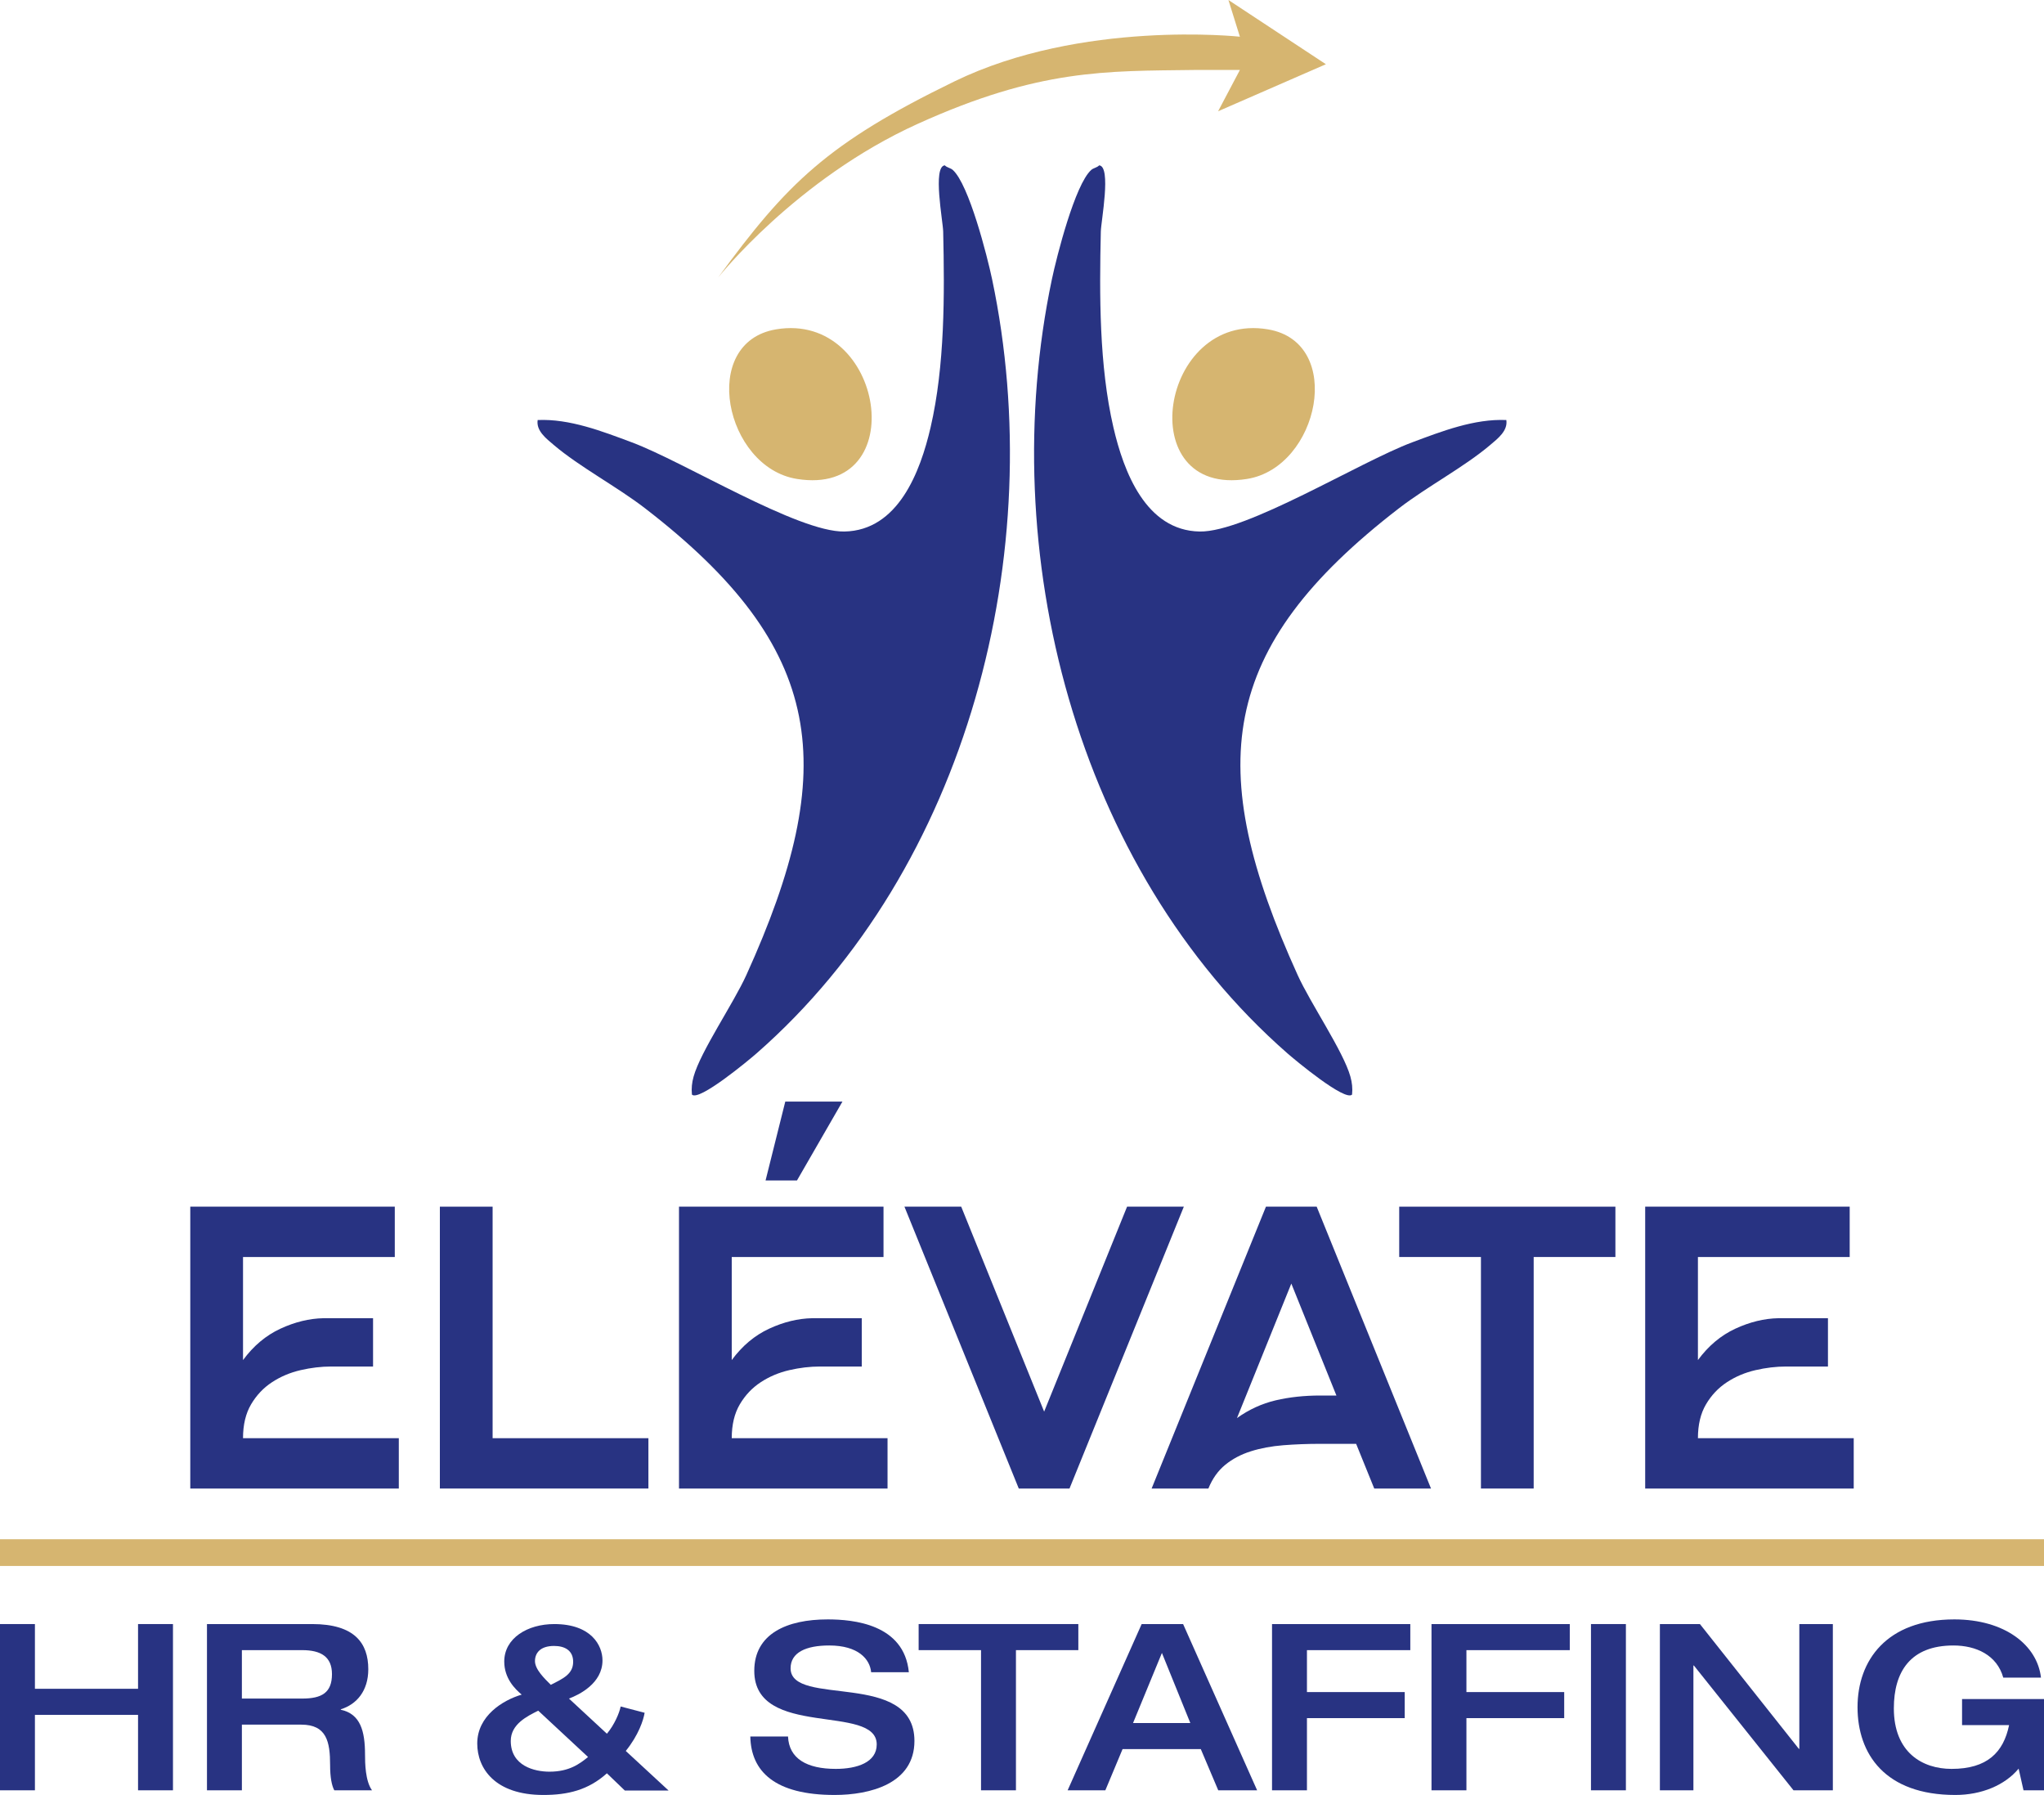
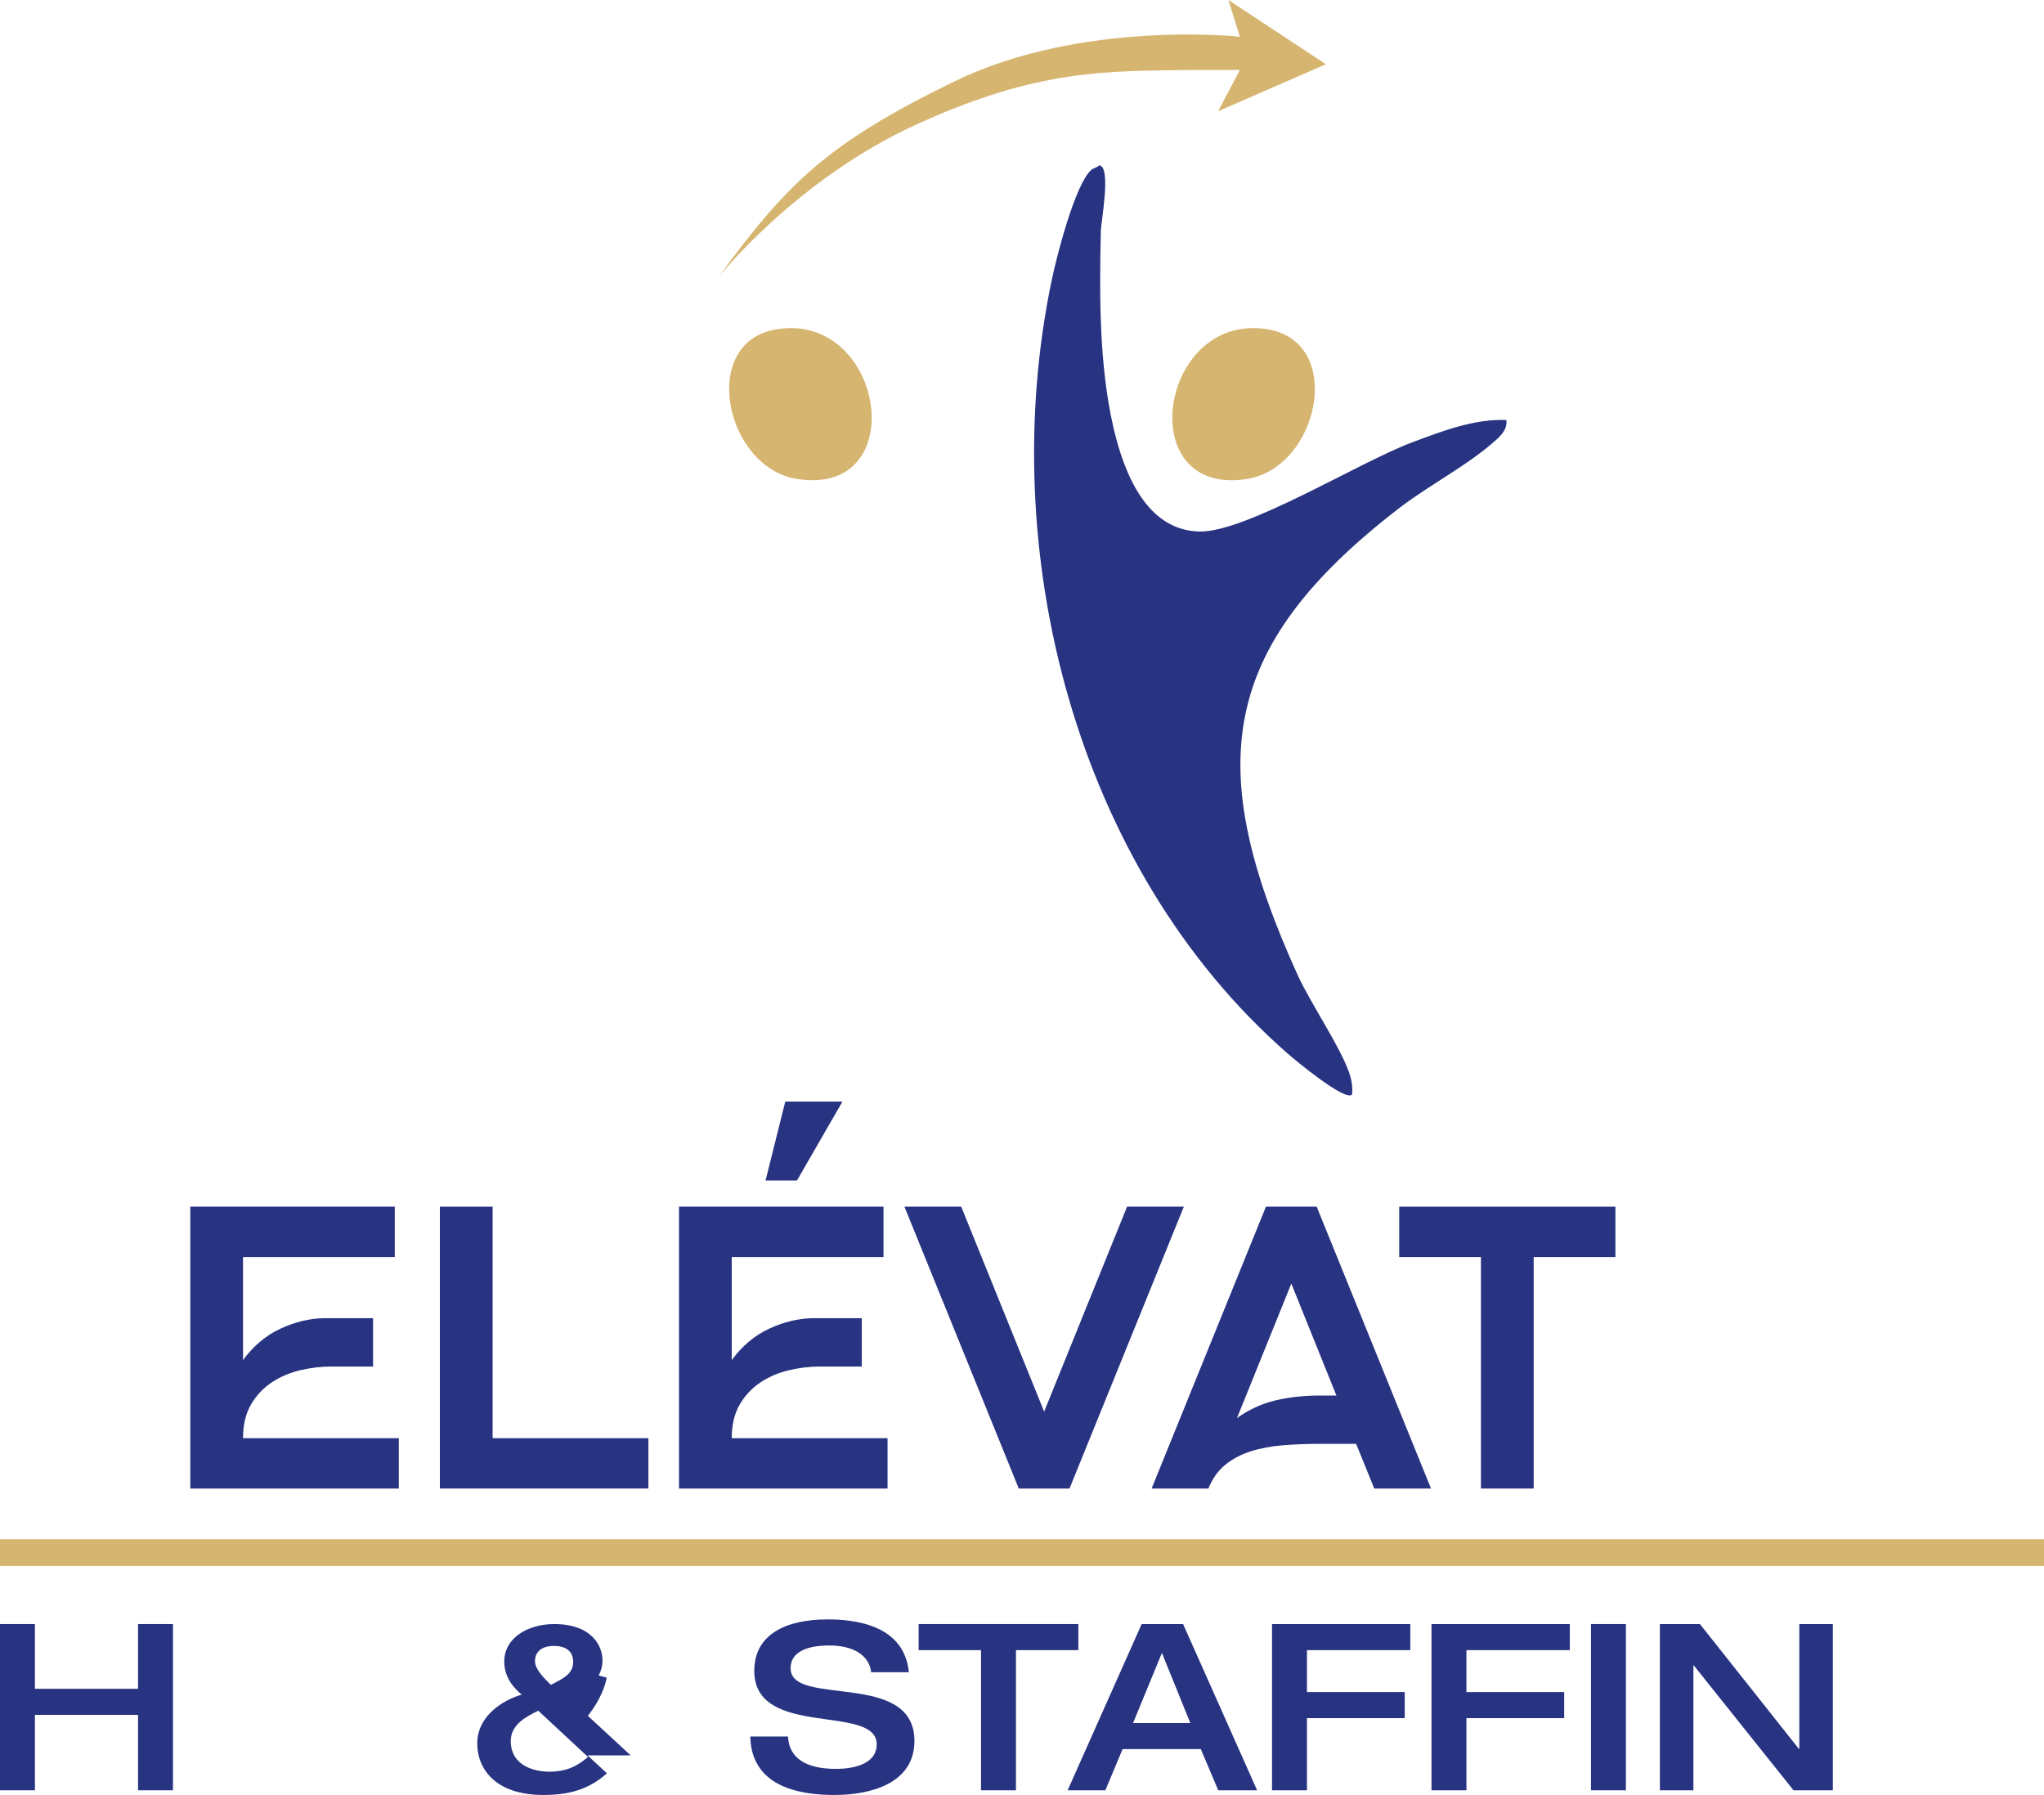
<svg xmlns="http://www.w3.org/2000/svg" id="Layer_1" version="1.1" viewBox="0 0 959.34 842.285">
  <defs>
    <style>
      .st0 {
        fill: #283382;
      }

      .st1 {
        fill: #d6b570;
      }
    </style>
  </defs>
  <path class="st1" d="M337.036,130.256s36.601-46.289,93.655-72.125c57.054-25.836,88.272-24.759,129.717-25.298h21.53l-10.227,19.377,50.595-22.068L576.555,0l5.382,17.224s-74.278-8.074-134.023,20.992c-59.745,29.065-78.584,47.904-110.879,92.04h0Z" />
  <g>
    <g>
-       <path class="st0" d="M447.182,79.746c7.593,6.778,16.182,40.49,18.471,51.364,26.819,127.414-11.169,276.187-110.575,363.186-3.57,3.124-27.101,22.721-30.322,19.331-.298-2.931-.007-5.613.788-8.457,3.317-11.866,18.681-34.249,24.756-47.643,44.162-97.355,37.591-153.409-47.586-219.041-13.139-10.124-30.71-19.411-42.753-29.648-3.523-2.994-8.39-6.65-7.608-11.739,15.003-.668,30.308,5.286,44.223,10.483,24.629,9.199,77.891,42.226,99.721,41.834,25.258-.453,35.653-28.053,40.478-48.9,6.706-28.974,6.579-62.163,5.904-91.893-.11-4.826-5.05-30.528.764-31.036,1.021,1.087,2.667,1.201,3.74,2.158h0Z" />
      <path class="st1" d="M364.246,154.547c50.937-8.561,64.211,78.88,9.803,70.197-33.855-5.403-46.055-64.103-9.803-70.197Z" />
    </g>
    <g>
      <path class="st0" d="M512.158,79.746c-7.593,6.778-16.182,40.49-18.471,51.364-26.819,127.414,11.169,276.187,110.575,363.186,3.57,3.124,27.101,22.721,30.322,19.331.298-2.931.007-5.613-.788-8.457-3.317-11.866-18.681-34.249-24.756-47.643-44.162-97.355-37.591-153.409,47.586-219.041,13.139-10.124,30.71-19.411,42.753-29.648,3.523-2.994,8.39-6.65,7.608-11.739-15.003-.668-30.308,5.286-44.223,10.483-24.629,9.199-77.891,42.226-99.721,41.834-25.258-.453-35.653-28.053-40.478-48.9-6.706-28.974-6.579-62.163-5.904-91.893.11-4.826,5.05-30.528-.764-31.036-1.021,1.087-2.667,1.201-3.74,2.158h.001Z" />
      <path class="st1" d="M595.094,154.547c-50.937-8.561-64.211,78.88-9.803,70.197,33.855-5.403,46.055-64.103,9.803-70.197Z" />
    </g>
  </g>
  <g>
    <path class="st0" d="M187.18,674.872v23.618h-97.874v-132.264h95.985v23.619h-71.233v48.37c4.913-6.675,10.77-11.588,17.572-14.737,6.802-3.147,13.539-4.786,20.217-4.913h23.241v22.674h-19.651c-4.662,0-9.447.566-14.36,1.7s-9.385,3.023-13.415,5.669c-4.033,2.645-7.307,6.111-9.826,10.392-2.521,4.284-3.779,9.574-3.779,15.872h73.123Z" />
    <path class="st0" d="M304.327,674.872v23.618h-97.875v-132.264h24.752v108.646h73.123Z" />
    <path class="st0" d="M416.561,674.872v23.618h-97.875v-132.264h95.985v23.619h-71.233v48.37c4.913-6.675,10.77-11.588,17.572-14.737,6.802-3.147,13.539-4.786,20.217-4.913h23.241v22.674h-19.651c-4.662,0-9.447.566-14.36,1.7-4.913,1.134-9.385,3.023-13.415,5.669-4.033,2.645-7.307,6.111-9.826,10.392-2.521,4.284-3.779,9.574-3.779,15.872h73.124ZM374.048,553.945h-14.738l9.258-37.034h26.831l-21.351,37.034h0Z" />
    <path class="st0" d="M555.625,566.226l-53.661,132.264h-23.807l-53.661-132.264h26.642l38.923,96.175,38.923-96.175h26.642,0Z" />
    <path class="st0" d="M671.639,698.49h-26.642l-8.502-20.974h-16.816c-6.046,0-11.842.222-17.383.662-5.544.442-10.613,1.388-15.21,2.834-4.6,1.449-8.597,3.561-11.999,6.33-3.401,2.771-6.046,6.488-7.936,11.147h-26.642l53.661-132.264h23.807l53.661,132.264h0ZM627.237,654.844l-21.162-52.528-25.508,63.109c5.668-4.03,11.715-6.803,18.139-8.314,6.424-1.511,13.415-2.267,20.973-2.267h7.558Z" />
    <path class="st0" d="M758.178,566.226v23.619h-38.356v108.645h-24.752v-108.645h-38.356v-23.619h101.465,0Z" />
-     <path class="st0" d="M870.034,674.872v23.618h-97.875v-132.264h95.985v23.619h-71.233v48.37c4.913-6.675,10.77-11.588,17.572-14.737,6.802-3.147,13.539-4.786,20.217-4.913h23.241v22.674h-19.651c-4.662,0-9.447.566-14.36,1.7-4.913,1.134-9.385,3.023-13.415,5.669-4.033,2.645-7.307,6.111-9.826,10.392-2.521,4.284-3.779,9.574-3.779,15.872h73.124Z" />
  </g>
  <rect class="st1" y="722.279" width="959.34" height="12.545" />
  <g>
    <path class="st0" d="M0,762.087h16.389v30.373h48.401v-30.373h16.389v78.01h-16.389v-35.4H16.389v35.4H0v-78.01h0Z" />
-     <path class="st0" d="M97.136,762.087h49.386c19.885,0,26.332,8.959,26.332,21.196,0,10.162-5.462,16.498-12.894,18.793v.217c9.177,1.967,11.363,9.943,11.363,21.087,0,3.824.109,12.348,3.277,16.716h-17.699c-1.201-2.186-1.967-6.118-1.967-11.8,0-11.035-1.638-19.013-13.548-19.013h-27.861v30.811h-16.389v-78.01.003ZM141.823,797.05c9.177,0,13.986-2.732,13.986-11.472,0-8.194-5.244-11.255-13.986-11.255h-28.298v22.726h28.298Z" />
-     <path class="st0" d="M284.849,832.123c-8.74,7.865-18.355,10.162-29.827,10.162-22.725,0-31.03-12.457-31.03-24.146,0-12.894,11.909-20.322,20.868-22.945-3.169-2.623-8.194-7.648-8.194-15.515,0-10.926,10.817-17.59,23.491-17.59,17.373,0,22.617,10.051,22.617,17.044,0,10.817-11.035,16.17-15.733,17.919l17.809,16.498c3.496-4.153,5.901-9.834,6.447-12.783l11.254,2.949c-.546,3.387-2.841,10.489-8.85,17.919l20.104,18.575h-20.54l-8.413-8.085v-.002ZM252.618,802.731c-5.245,2.623-12.894,6.338-12.894,14.203,0,11.801,11.254,14.423,18.138,14.423,9.397,0,14.204-3.715,18.138-6.884l-23.382-21.743h0ZM269.006,779.787c0-5.245-3.824-7.43-8.959-7.43-6.665,0-8.959,3.495-8.959,7.101,0,3.933,4.479,8.196,7.43,11.145,5.792-2.949,10.489-5.026,10.489-10.817h-.001Z" />
+     <path class="st0" d="M284.849,832.123c-8.74,7.865-18.355,10.162-29.827,10.162-22.725,0-31.03-12.457-31.03-24.146,0-12.894,11.909-20.322,20.868-22.945-3.169-2.623-8.194-7.648-8.194-15.515,0-10.926,10.817-17.59,23.491-17.59,17.373,0,22.617,10.051,22.617,17.044,0,10.817-11.035,16.17-15.733,17.919c3.496-4.153,5.901-9.834,6.447-12.783l11.254,2.949c-.546,3.387-2.841,10.489-8.85,17.919l20.104,18.575h-20.54l-8.413-8.085v-.002ZM252.618,802.731c-5.245,2.623-12.894,6.338-12.894,14.203,0,11.801,11.254,14.423,18.138,14.423,9.397,0,14.204-3.715,18.138-6.884l-23.382-21.743h0ZM269.006,779.787c0-5.245-3.824-7.43-8.959-7.43-6.665,0-8.959,3.495-8.959,7.101,0,3.933,4.479,8.196,7.43,11.145,5.792-2.949,10.489-5.026,10.489-10.817h-.001Z" />
    <path class="st0" d="M388.432,759.901c12.018,0,35.946,2.186,38.132,24.801h-17.701c-.546-6.118-6.009-12.565-19.667-12.565-10.925,0-18.138,3.278-18.138,10.708,0,18.465,58.126.655,58.126,34.088,0,20.105-20.868,25.349-37.475,25.349-28.079,0-39.224-11.035-39.552-27.424h17.699c.437,10.379,8.85,15.187,22.399,15.187,10.051,0,19.23-3.06,19.23-11.472,0-19.339-57.47-2.514-57.47-34.526,0-17.481,15.406-24.146,34.417-24.146h-.001Z" />
    <path class="st0" d="M460.44,774.323h-29.281v-12.235h74.952v12.235h-29.281v65.775h-16.389v-65.775h-.001Z" />
    <path class="st0" d="M535.833,762.087h19.448l34.743,78.01h-18.245l-8.194-19.339h-36.711l-8.085,19.339h-17.699l34.745-78.01h-.001ZM558.668,808.523l-13.329-32.888-13.549,32.888h26.878Z" />
    <path class="st0" d="M597.022,762.087h64.899v12.235h-48.511v19.668h45.889v12.235h-45.889v33.871h-16.389v-78.01h0Z" />
    <path class="st0" d="M671.869,762.087h64.899v12.235h-48.511v19.668h45.889v12.235h-45.889v33.871h-16.389v-78.01h0Z" />
    <path class="st0" d="M746.716,762.087h16.389v78.01h-16.389v-78.01h0Z" />
    <path class="st0" d="M779.058,762.087h18.793l46.436,58.563h.218v-58.563h15.733v78.01h-18.465l-46.763-58.563h-.218v58.563h-15.733v-78.01h0Z" />
-     <path class="st0" d="M959.34,840.097h-9.614l-2.295-10.162c-6.447,7.758-17.373,12.348-29.719,12.348-32.996,0-45.888-19.23-45.888-41.192s13.657-41.19,45.451-41.19c23.6,0,38.895,12.018,40.644,27.315h-17.701c-2.949-10.597-12.783-15.078-23.382-15.078-20.213,0-27.97,12.346-27.97,29.501,0,20.65,13.329,28.407,27.097,28.407,16.716,0,24.365-7.758,26.987-20.54h-22.071v-12.237h38.46v42.83l.002-.002Z" />
  </g>
</svg>